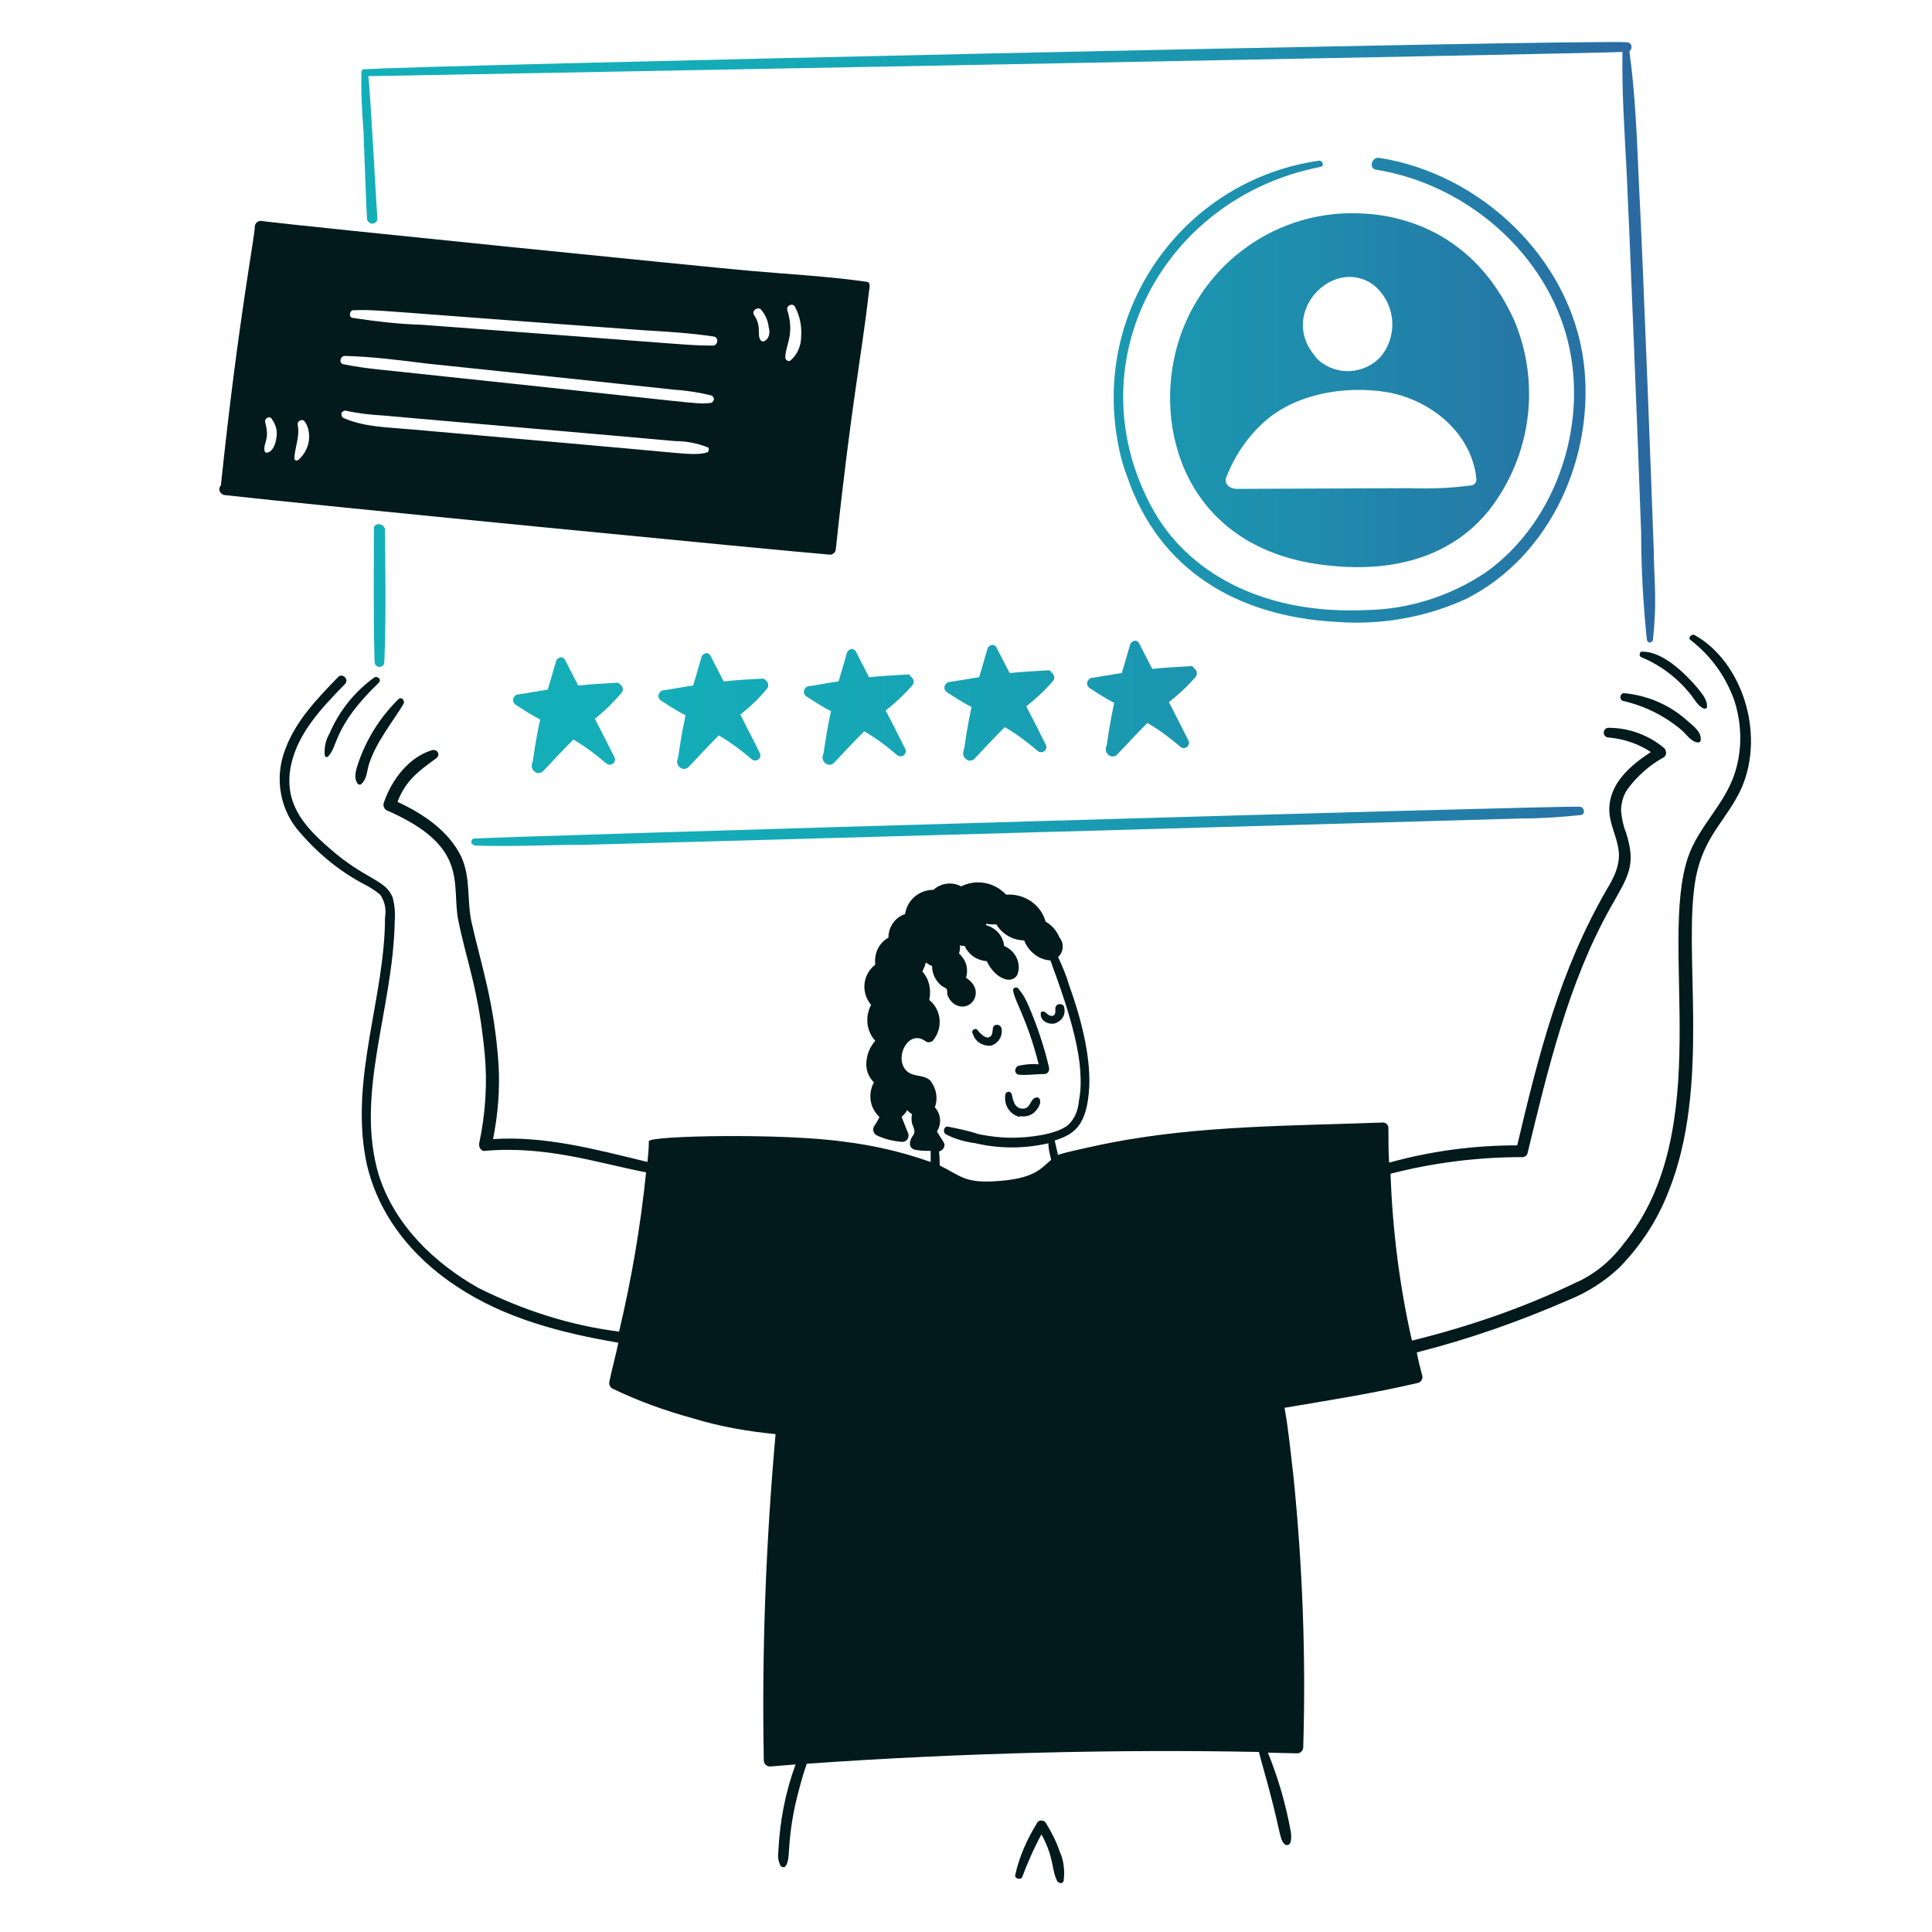
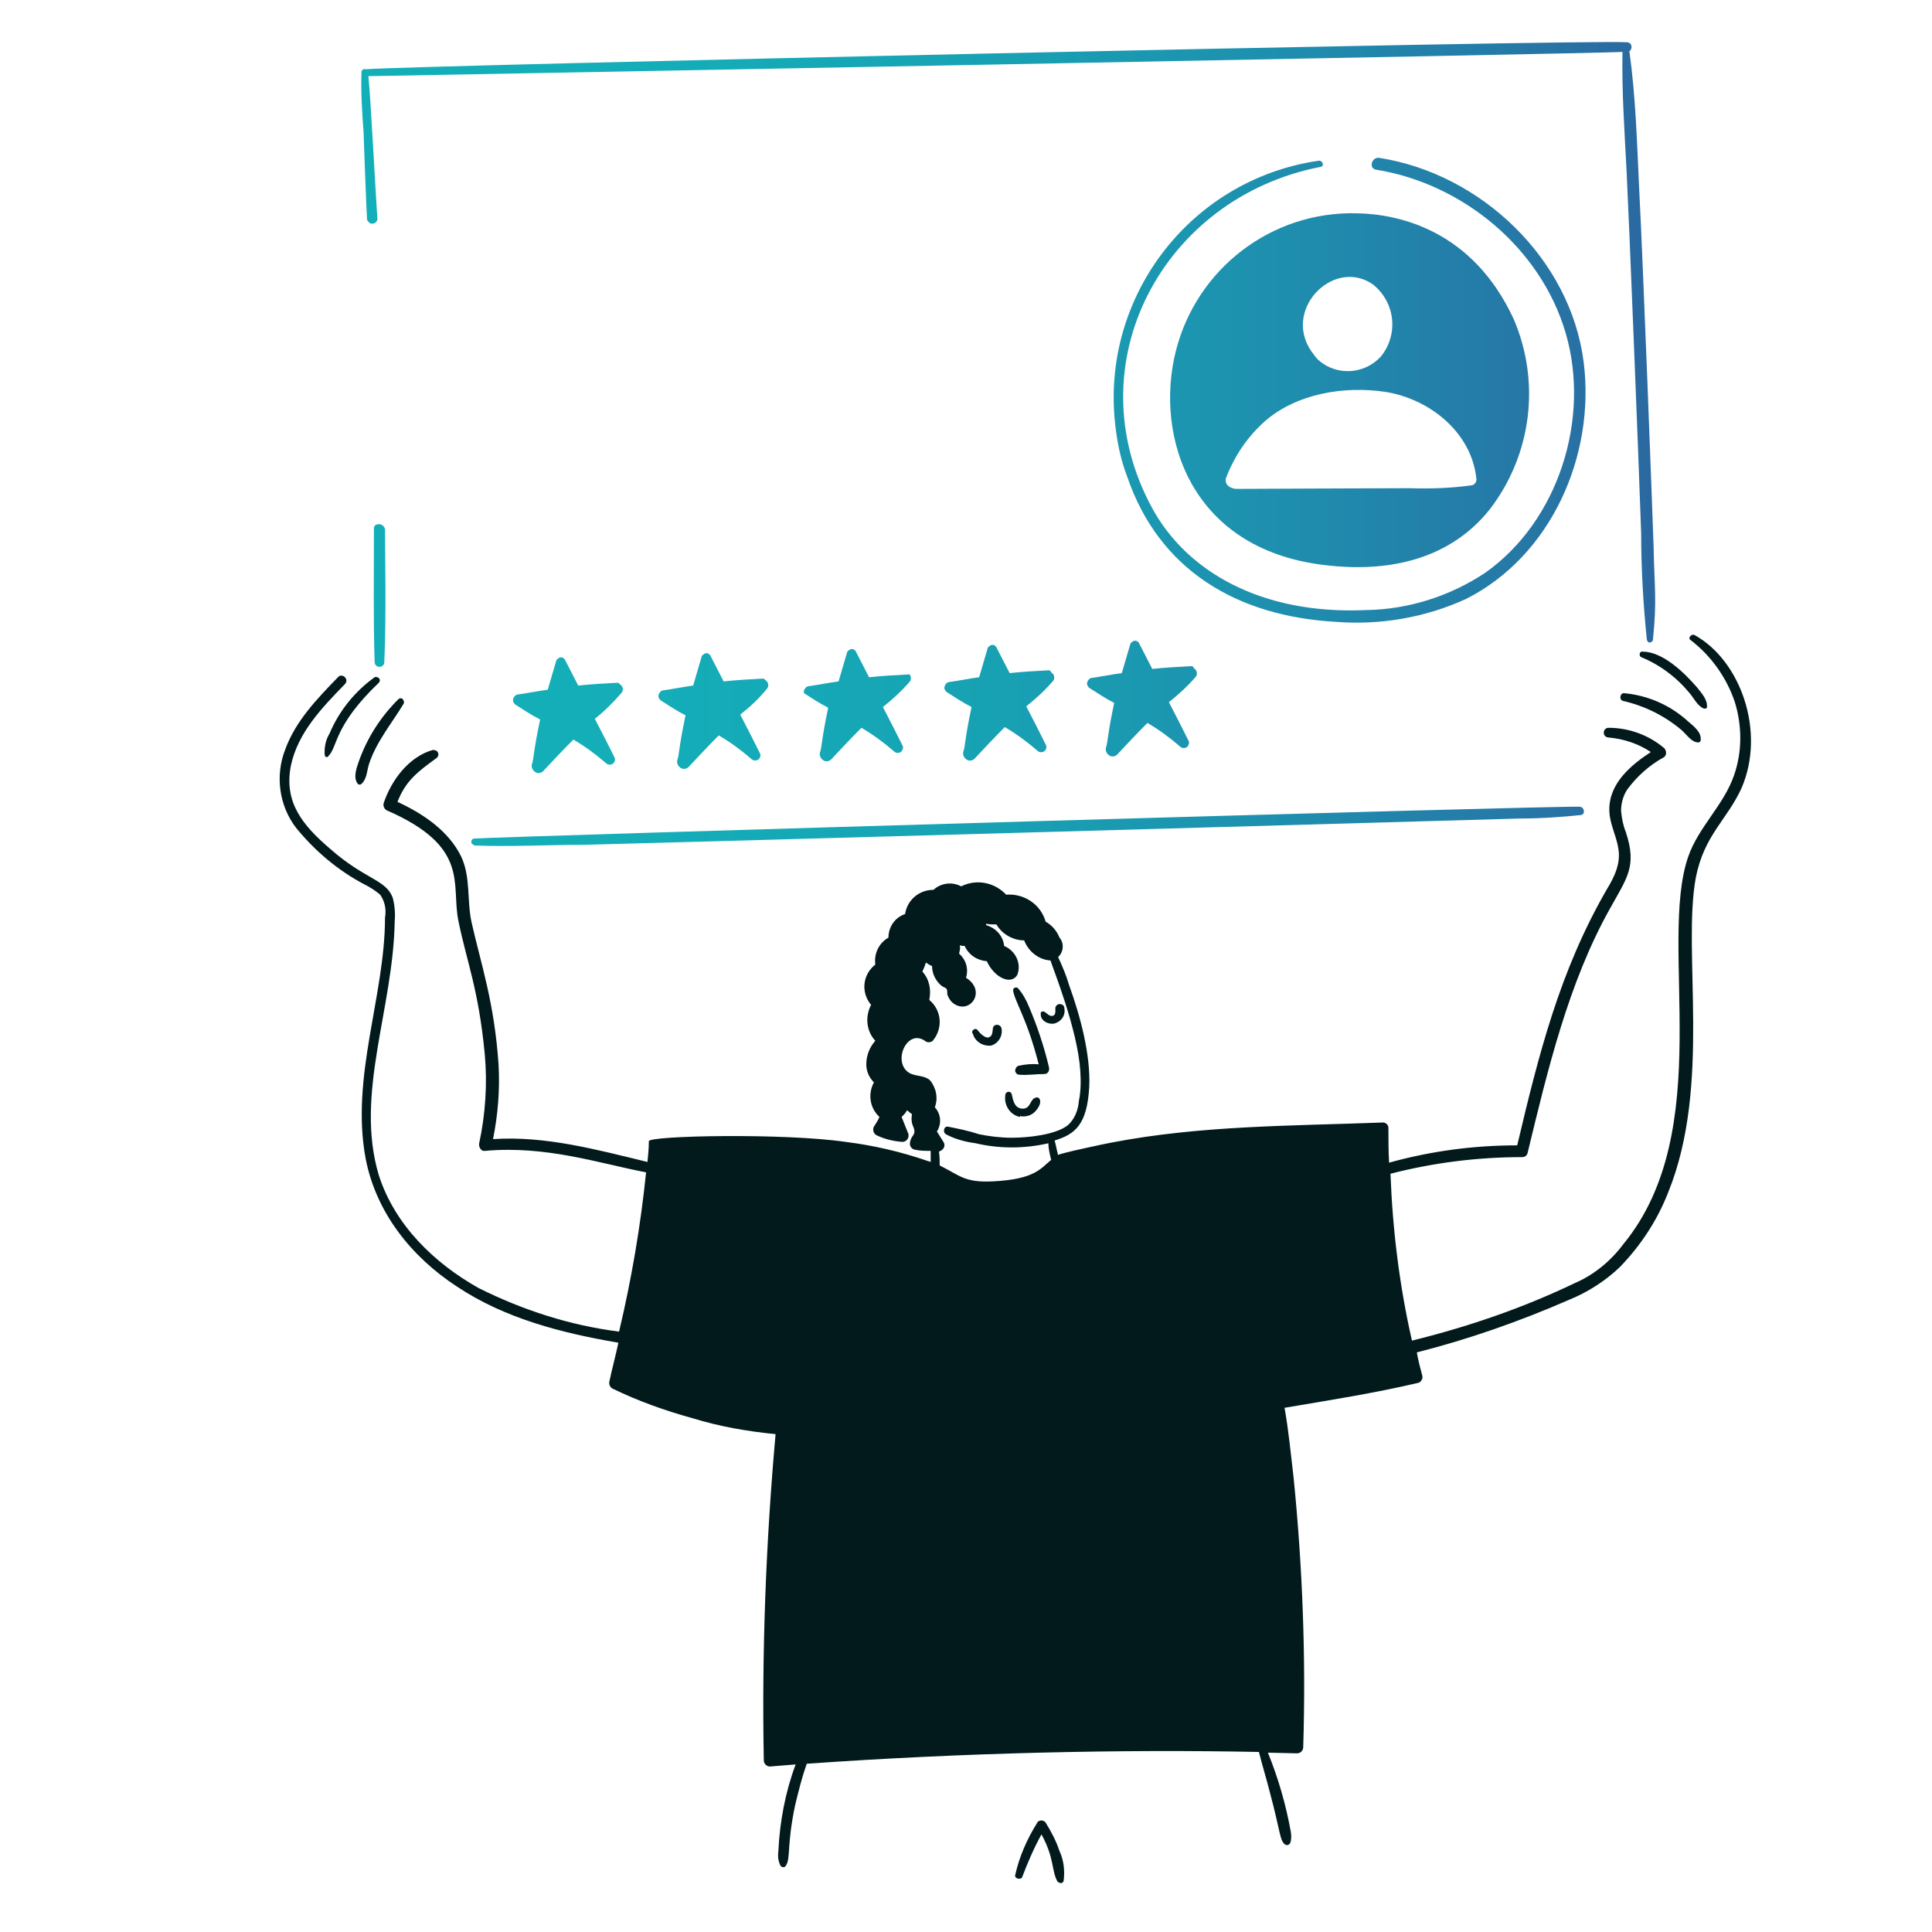
<svg xmlns="http://www.w3.org/2000/svg" version="1.1" id="Calque_1" x="0px" y="0px" viewBox="0 0 279 279" style="enable-background:new 0 0 279 279;">
  <style type="text/css">
	.st0{fill:url(#SVGID_1_);}
	.st1{fill:url(#SVGID_00000013151359334197748100000002312048511704491155_);}
	.st2{fill:#021A1C;}
	.st3{fill:url(#SVGID_00000083070806248758706410000013890437549796199583_);}
	.st4{fill:url(#SVGID_00000171705405486302817590000015193462879920800159_);}
	.st5{fill:url(#SVGID_00000113347184908029881400000013801288577086682544_);}
	.st6{fill:url(#SVGID_00000138562620096102300940000001470227209058605481_);}
	.st7{fill:url(#SVGID_00000165951958220205089560000000080324511197838261_);}
	.st8{fill:url(#SVGID_00000044864355885487952840000008630822869391521702_);}
	.st9{fill:url(#SVGID_00000169535899484397409440000000881145026058135472_);}
	.st10{fill:url(#SVGID_00000169542613076611267460000000560521860988850069_);}
</style>
  <linearGradient id="SVGID_1_" gradientUnits="userSpaceOnUse" x1="40.441" y1="119.265" x2="270.359" y2="119.265">
    <stop offset="0" style="stop-color:#13B0B9" />
    <stop offset="0.237" style="stop-color:#14ADB8" />
    <stop offset="0.428" style="stop-color:#17A3B4" />
    <stop offset="0.603" style="stop-color:#1D92AF" />
    <stop offset="0.767" style="stop-color:#257AA7" />
    <stop offset="0.924" style="stop-color:#2F5C9C" />
    <stop offset="1" style="stop-color:#354A96" />
  </linearGradient>
  <path class="st0" d="M68.5,122.1c5.3,0.2,10.5-0.1,15.8-0.1c5.2-0.1,132.4-3.7,135.3-3.8c2.9,0,5.8-0.2,8.7-0.5&#13;&#10; c0.7-0.1,0.5-1.2-0.2-1.2c-2.7-0.2-155.7,4.3-159.7,4.6c-0.3,0.1-0.4,0.4-0.3,0.7C68.2,121.9,68.4,122,68.5,122.1z" />
  <linearGradient id="SVGID_00000094604981962963652760000016956639291740417426_" gradientUnits="userSpaceOnUse" x1="40.441" y1="56.345" x2="270.359" y2="56.345">
    <stop offset="0" style="stop-color:#13B0B9" />
    <stop offset="0.237" style="stop-color:#14ADB8" />
    <stop offset="0.428" style="stop-color:#17A3B4" />
    <stop offset="0.603" style="stop-color:#1D92AF" />
    <stop offset="0.767" style="stop-color:#257AA7" />
    <stop offset="0.924" style="stop-color:#2F5C9C" />
    <stop offset="1" style="stop-color:#354A96" />
  </linearGradient>
  <path style="fill:url(#SVGID_00000094604981962963652760000016956639291740417426_);" d="M228.7,52.3c-1.9-14.9-14.8-27.2-29.5-29.5&#13;&#10; c-1.1-0.2-1.6,1.5-0.5,1.7c12.5,2,23.8,11.3,27.4,23.6c3.6,12.3-1,27.1-11.6,34.6c-5.1,3.4-11.1,5.3-17.2,5.4&#13;&#10; c-15.3,0.7-26-5.7-30.9-14.7c-11.4-20.9,1.6-44.9,24.3-49.3c0.6-0.1,0.3-0.9-0.2-0.9c-18.9,2.7-32.1,20.3-29.3,39.3&#13;&#10; c0.3,2.2,0.8,4.3,1.6,6.4c4.6,13.4,15.8,20.1,30.1,20.9c6.4,0.5,12.9-0.6,18.8-3.3C224,80.3,230.4,65.8,228.7,52.3z" />
-   <path class="st2" d="M125.2,40.7c-5.6-0.8-11.3-1.1-17-1.6c-5.7-0.5-64.2-6.4-70.6-7.2c-0.4,0-0.8,0.4-0.8,0.8&#13;&#10; c0,1.5-2.4,13.5-4.9,37.4c-0.3,0.3-0.3,0.8,0,1.1c0.2,0.2,0.4,0.3,0.6,0.3c11.3,1.3,81,8.1,87.4,8.6c0.4,0,0.8-0.4,0.8-0.8&#13;&#10; c2.3-21.5,3.7-27.7,4.8-37.3C125.6,41.4,125.7,40.8,125.2,40.7z M39.9,63.3c-0.3,2.1-1.6,2.4-1.7,1.8C38,63.9,39,63.6,38.3,61&#13;&#10; c-0.1-0.3,0.1-0.6,0.4-0.7c0.2-0.1,0.5,0,0.6,0.3C39.9,61.4,40.1,62.4,39.9,63.3z M43.1,66.4c-0.2,0.2-0.6,0.1-0.6-0.2&#13;&#10; c0.1-1.7,0.8-3.1,0.5-4.8c-0.1-0.3,0.1-0.6,0.4-0.7c0.3-0.1,0.5,0,0.7,0.3C45.1,62.7,44.7,65,43.1,66.4z M102.2,65.3&#13;&#10; c-1.1,0.4-2.7,0.3-5.8,0c-1.9-0.2-33.6-3-37.1-3.3c-3.2-0.3-6.6-0.3-9.6-1.6c-0.3-0.1-0.4-0.4-0.4-0.7c0.1-0.3,0.4-0.4,0.6-0.4&#13;&#10; c1.8,0.4,3.6,0.6,5.4,0.7c2,0.2,40.4,3.5,42.2,3.7c1.6,0,3.2,0.3,4.7,0.9c0.2,0.1,0.2,0.3,0.1,0.5C102.3,65.3,102.2,65.3,102.2,65.3&#13;&#10; z M102.5,58.2c-2.1,0.2,0,0.2-42.7-4.3c-3.4-0.4-6.8-0.6-10.2-1.3c-0.7-0.1-0.5-1.2,0.2-1.2c3.9,0.1,7.9,0.6,11.8,1.1&#13;&#10; c6.9,0.7,34.3,3.6,36,3.8c1.7,0.1,3.4,0.4,5.1,0.8c0.3,0.1,0.4,0.4,0.4,0.6C103,58,102.8,58.2,102.5,58.2z M103,49.9&#13;&#10; c-3.8,0-1.5,0-42.1-3c-3.4-0.1-6.7-0.5-10-1c-0.6-0.1-0.4-1.1,0.1-1.1c3.8-0.1,0.9-0.1,42.1,2.9c3.3,0.2,6.7,0.4,10,0.9&#13;&#10; C103.9,48.8,103.6,49.9,103,49.9z M110.3,49.3c-0.2,0-0.3,0-0.4-0.1c-0.7-0.8,0.2-1.9-1-3.7c-0.4-0.6,0.5-1.3,1-0.8&#13;&#10; c0.6,0.7,1,1.6,1.1,2.5C111.2,47.9,111.2,48.9,110.3,49.3L110.3,49.3z M115.7,48.5c0,1.4-0.5,2.7-1.6,3.6c-0.2,0.1-0.5,0-0.6-0.2&#13;&#10; c0-0.1-0.1-0.1-0.1-0.2c0-1.9,1.4-3.3,0.3-6.9c-0.2-0.7,0.8-1.1,1.1-0.5C115.5,45.6,115.8,47.1,115.7,48.5L115.7,48.5z" />
  <linearGradient id="SVGID_00000057131743652437662720000003129870422438586544_" gradientUnits="userSpaceOnUse" x1="40.441" y1="56.284" x2="270.359" y2="56.284">
    <stop offset="0" style="stop-color:#13B0B9" />
    <stop offset="0.237" style="stop-color:#14ADB8" />
    <stop offset="0.428" style="stop-color:#17A3B4" />
    <stop offset="0.603" style="stop-color:#1D92AF" />
    <stop offset="0.767" style="stop-color:#257AA7" />
    <stop offset="0.924" style="stop-color:#2F5C9C" />
    <stop offset="1" style="stop-color:#354A96" />
  </linearGradient>
  <path style="fill:url(#SVGID_00000057131743652437662720000003129870422438586544_);" d="M218.6,46.1c-5.9-12.8-16.5-15.2-22.7-15.3&#13;&#10; c-12.3-0.3-23.1,8-26.1,19.9c-3.1,12.3,2.1,29.1,22.4,31c8.8,0.9,17.3-1.1,22.9-8.1C221.2,65.7,222.5,55.2,218.6,46.1z M198.3,41.1&#13;&#10; c3.2,2.6,3.7,7.2,1.1,10.4c-2.4,2.6-6.4,2.8-9,0.5c-0.2-0.2-0.4-0.4-0.6-0.7C184.7,45.1,192.5,37,198.3,41.1L198.3,41.1z&#13;&#10;  M212.4,70.1c-2.9,0.4-5.9,0.5-8.9,0.4c-3.1,0-24.2,0.1-24.9,0.1c-0.5,0-1-0.2-1.3-0.5c-0.3-0.3-0.4-0.8-0.2-1.2&#13;&#10; c1.2-3.1,3.1-5.9,5.6-8.1c4.6-4,11.5-5.1,17.4-4.2c6.3,1,12.4,5.8,13.1,12.5C213.3,69.6,212.9,70.1,212.4,70.1L212.4,70.1z" />
  <linearGradient id="SVGID_00000088848154642439040330000001026164437756105652_" gradientUnits="userSpaceOnUse" x1="40.441" y1="103.281" x2="270.359" y2="103.281">
    <stop offset="0" style="stop-color:#13B0B9" />
    <stop offset="0.237" style="stop-color:#14ADB8" />
    <stop offset="0.428" style="stop-color:#17A3B4" />
    <stop offset="0.603" style="stop-color:#1D92AF" />
    <stop offset="0.767" style="stop-color:#257AA7" />
    <stop offset="0.924" style="stop-color:#2F5C9C" />
    <stop offset="1" style="stop-color:#354A96" />
  </linearGradient>
  <path style="fill:url(#SVGID_00000088848154642439040330000001026164437756105652_);" d="M89.1,98.6c-1.9,0.1-3.7,0.2-5.6,0.4&#13;&#10; c-0.6-1.2-1.3-2.5-1.9-3.7c-0.2-0.4-0.7-0.5-1-0.2c-0.2,0.1-0.3,0.3-0.3,0.4c-0.4,1.4-0.8,2.7-1.2,4.1c-1.5,0.2-2.9,0.5-4.4,0.7&#13;&#10; c-0.4,0.1-0.7,0.6-0.6,1c0.1,0.2,0.2,0.4,0.4,0.5c1.1,0.7,2.3,1.5,3.5,2.1c-1,4.7-0.9,5.7-1.2,6.5c-0.1,0.5,0.2,1,0.7,1.2&#13;&#10; c0.3,0.1,0.7,0,0.9-0.2c1.5-1.6,2.9-3.1,4.4-4.6c1.7,1,3.2,2.1,4.7,3.4c0.3,0.3,0.8,0.3,1.1,0c0.2-0.2,0.3-0.6,0.1-0.9&#13;&#10; c-0.9-1.8-1.8-3.6-2.8-5.5c1.4-1.1,2.7-2.4,3.9-3.8c0.3-0.4,0.1-1-0.3-1.2C89.4,98.6,89.2,98.6,89.1,98.6z" />
  <linearGradient id="SVGID_00000172434287494425226790000004232998588192360624_" gradientUnits="userSpaceOnUse" x1="40.441" y1="102.67" x2="270.359" y2="102.67">
    <stop offset="0" style="stop-color:#13B0B9" />
    <stop offset="0.237" style="stop-color:#14ADB8" />
    <stop offset="0.428" style="stop-color:#17A3B4" />
    <stop offset="0.603" style="stop-color:#1D92AF" />
    <stop offset="0.767" style="stop-color:#257AA7" />
    <stop offset="0.924" style="stop-color:#2F5C9C" />
    <stop offset="1" style="stop-color:#354A96" />
  </linearGradient>
  <path style="fill:url(#SVGID_00000172434287494425226790000004232998588192360624_);" d="M110.1,98c-1.9,0.1-3.7,0.2-5.6,0.4&#13;&#10; c-0.6-1.2-1.3-2.5-1.9-3.7c-0.2-0.4-0.7-0.5-1-0.2c-0.2,0.1-0.3,0.3-0.3,0.4c-0.4,1.4-0.8,2.7-1.2,4.1c-1.5,0.2-2.9,0.5-4.4,0.7&#13;&#10; c-0.4,0.1-0.7,0.6-0.6,1c0.1,0.2,0.2,0.4,0.4,0.5c1.1,0.7,2.3,1.5,3.5,2.1c-1,4.7-0.9,5.7-1.2,6.5c-0.1,0.5,0.2,1,0.7,1.2&#13;&#10; c0.3,0.1,0.7,0,0.9-0.2c1.5-1.6,2.9-3.1,4.4-4.6c1.7,1,3.2,2.1,4.7,3.4c0.3,0.3,0.8,0.3,1.1,0c0.2-0.2,0.3-0.6,0.1-0.9&#13;&#10; c-0.9-1.8-1.8-3.6-2.8-5.5c1.4-1.1,2.8-2.4,3.9-3.8c0.3-0.4,0.1-1-0.3-1.2C110.4,98,110.2,98,110.1,98z" />
  <linearGradient id="SVGID_00000062179520028746355190000011971109968144076944_" gradientUnits="userSpaceOnUse" x1="40.441" y1="102.059" x2="270.359" y2="102.059">
    <stop offset="0" style="stop-color:#13B0B9" />
    <stop offset="0.237" style="stop-color:#14ADB8" />
    <stop offset="0.428" style="stop-color:#17A3B4" />
    <stop offset="0.603" style="stop-color:#1D92AF" />
    <stop offset="0.767" style="stop-color:#257AA7" />
    <stop offset="0.924" style="stop-color:#2F5C9C" />
    <stop offset="1" style="stop-color:#354A96" />
  </linearGradient>
-   <path style="fill:url(#SVGID_00000062179520028746355190000011971109968144076944_);" d="M131.1,97.4c-1.9,0.1-3.7,0.2-5.6,0.4&#13;&#10; c-0.6-1.2-1.3-2.5-1.9-3.7c-0.2-0.4-0.7-0.5-1-0.2c-0.2,0.1-0.3,0.3-0.3,0.4c-0.4,1.4-0.8,2.7-1.2,4.1c-1.5,0.2-2.9,0.5-4.4,0.7&#13;&#10; c-0.4,0.1-0.7,0.6-0.6,1c0.1,0.2,0.2,0.4,0.4,0.5c1.1,0.7,2.3,1.5,3.5,2.1c-1,4.7-0.9,5.7-1.2,6.5c-0.1,0.5,0.2,1,0.7,1.2&#13;&#10; c0.3,0.1,0.7,0,0.9-0.2c1.5-1.6,2.9-3.1,4.4-4.6c1.7,1,3.2,2.1,4.7,3.4c0.3,0.3,0.8,0.3,1.1,0c0.2-0.3,0.3-0.6,0.1-0.9&#13;&#10; c-0.9-1.8-1.8-3.6-2.8-5.5c1.4-1.1,2.8-2.4,3.9-3.7c0.3-0.4,0.1-1-0.3-1.2C131.4,97.4,131.3,97.4,131.1,97.4z" />
+   <path style="fill:url(#SVGID_00000062179520028746355190000011971109968144076944_);" d="M131.1,97.4c-1.9,0.1-3.7,0.2-5.6,0.4&#13;&#10; c-0.6-1.2-1.3-2.5-1.9-3.7c-0.2-0.4-0.7-0.5-1-0.2c-0.2,0.1-0.3,0.3-0.3,0.4c-0.4,1.4-0.8,2.7-1.2,4.1c-1.5,0.2-2.9,0.5-4.4,0.7&#13;&#10; c-0.4,0.1-0.7,0.6-0.6,1c1.1,0.7,2.3,1.5,3.5,2.1c-1,4.7-0.9,5.7-1.2,6.5c-0.1,0.5,0.2,1,0.7,1.2&#13;&#10; c0.3,0.1,0.7,0,0.9-0.2c1.5-1.6,2.9-3.1,4.4-4.6c1.7,1,3.2,2.1,4.7,3.4c0.3,0.3,0.8,0.3,1.1,0c0.2-0.3,0.3-0.6,0.1-0.9&#13;&#10; c-0.9-1.8-1.8-3.6-2.8-5.5c1.4-1.1,2.8-2.4,3.9-3.7c0.3-0.4,0.1-1-0.3-1.2C131.4,97.4,131.3,97.4,131.1,97.4z" />
  <linearGradient id="SVGID_00000070093282603685629160000005870643441153412740_" gradientUnits="userSpaceOnUse" x1="40.441" y1="101.482" x2="270.359" y2="101.482">
    <stop offset="0" style="stop-color:#13B0B9" />
    <stop offset="0.237" style="stop-color:#14ADB8" />
    <stop offset="0.428" style="stop-color:#17A3B4" />
    <stop offset="0.603" style="stop-color:#1D92AF" />
    <stop offset="0.767" style="stop-color:#257AA7" />
    <stop offset="0.924" style="stop-color:#2F5C9C" />
    <stop offset="1" style="stop-color:#354A96" />
  </linearGradient>
  <path style="fill:url(#SVGID_00000070093282603685629160000005870643441153412740_);" d="M151.4,96.8c-1.9,0.1-3.7,0.2-5.6,0.4&#13;&#10; c-0.6-1.2-1.3-2.5-1.9-3.7c-0.2-0.4-0.7-0.5-1-0.2c-0.2,0.1-0.3,0.3-0.3,0.4c-0.4,1.4-0.8,2.7-1.2,4.1c-1.5,0.2-2.9,0.5-4.4,0.7&#13;&#10; c-0.4,0.1-0.7,0.6-0.6,1c0.1,0.2,0.2,0.4,0.4,0.5c1.1,0.7,2.3,1.5,3.5,2.1c-1,4.7-0.9,5.7-1.2,6.5c-0.1,0.5,0.2,1,0.7,1.2&#13;&#10; c0.3,0.1,0.7,0,0.9-0.2c1.5-1.6,2.9-3.1,4.4-4.6c1.7,1,3.2,2.1,4.7,3.4c0.3,0.3,0.8,0.3,1.1,0c0.2-0.2,0.3-0.6,0.1-0.9&#13;&#10; c-0.9-1.8-1.8-3.6-2.8-5.5c1.4-1.1,2.8-2.4,3.9-3.7c0.3-0.4,0.1-1-0.3-1.2C151.7,96.8,151.5,96.8,151.4,96.8z" />
  <linearGradient id="SVGID_00000000932476819816617000000002823101754715246248_" gradientUnits="userSpaceOnUse" x1="40.441" y1="100.887" x2="270.359" y2="100.887">
    <stop offset="0" style="stop-color:#13B0B9" />
    <stop offset="0.237" style="stop-color:#14ADB8" />
    <stop offset="0.428" style="stop-color:#17A3B4" />
    <stop offset="0.603" style="stop-color:#1D92AF" />
    <stop offset="0.767" style="stop-color:#257AA7" />
    <stop offset="0.924" style="stop-color:#2F5C9C" />
    <stop offset="1" style="stop-color:#354A96" />
  </linearGradient>
  <path style="fill:url(#SVGID_00000000932476819816617000000002823101754715246248_);" d="M172,96.2c-1.9,0.1-3.7,0.2-5.6,0.4&#13;&#10; c-0.6-1.2-1.3-2.5-1.9-3.7c-0.2-0.4-0.7-0.5-1-0.2c-0.2,0.1-0.3,0.3-0.3,0.4c-0.4,1.4-0.8,2.7-1.2,4.1c-1.5,0.2-2.9,0.5-4.4,0.7&#13;&#10; c-0.4,0.1-0.7,0.6-0.6,1c0.1,0.2,0.2,0.4,0.4,0.5c1.1,0.7,2.3,1.5,3.5,2.1c-1,4.7-0.9,5.7-1.2,6.5c-0.1,0.5,0.2,1,0.7,1.2&#13;&#10; c0.3,0.1,0.7,0,0.9-0.2c1.5-1.6,2.9-3.1,4.4-4.6c1.7,1,3.2,2.1,4.7,3.4c0.3,0.3,0.8,0.3,1.1,0c0.2-0.3,0.3-0.6,0.1-0.9&#13;&#10; c-0.9-1.8-1.8-3.6-2.8-5.5c1.4-1.1,2.8-2.4,3.9-3.7c0.3-0.4,0.1-1-0.3-1.2C172.3,96.2,172.2,96.2,172,96.2z" />
  <path class="st2" d="M150,153.7c-1-0.1-1.9,0-2.9,0.2c-0.3,0.1-0.5,0.4-0.5,0.8c0.1,0.3,0.3,0.5,0.6,0.5c1.2,0.1,2.4-0.1,3.6-0.1&#13;&#10; c0.4,0,0.7-0.3,0.7-0.7c0-0.1,0-0.1,0-0.2c-0.7-3-1.7-6-2.9-8.8c-0.4-1-0.9-1.9-1.6-2.7c-0.2-0.2-0.7-0.1-0.7,0.3&#13;&#10; C146.5,144.6,148.3,147,150,153.7z" />
  <path class="st2" d="M143.1,151c1.1-0.3,1.8-1.5,1.5-2.6c-0.2-0.5-1-0.6-1.2,0c-0.1,0.5,0,1.2-0.6,1.4c-0.5,0.2-1.3-0.6-1.6-1&#13;&#10; c-0.1-0.2-0.4-0.3-0.6-0.1c-0.2,0.1-0.3,0.4-0.1,0.6C140.8,150.4,141.9,151.1,143.1,151z" />
  <path class="st2" d="M152.3,147.8c1-0.3,1.6-1.2,1.4-2.2c0-0.4-0.3-0.6-0.7-0.6c-0.3,0-0.6,0.3-0.6,0.6c0,0.4,0.1,1-0.4,1.1&#13;&#10; c-0.5,0.1-0.8-0.4-1.2-0.6c-0.2-0.1-0.4,0-0.5,0.1c0,0.1,0,0.1,0,0.2C150.2,147.4,151.4,148,152.3,147.8z" />
  <path class="st2" d="M147.4,161.2c0.7,0.1,1.5-0.1,2-0.6c1.3-1.3,0.8-2.3,0.2-2.1c-0.9,0.2-0.7,1.6-1.9,1.6c-1.2,0-1.4-1.2-1.6-2.1&#13;&#10; c-0.1-0.3-0.4-0.4-0.6-0.3c-0.1,0-0.3,0.2-0.3,0.3c-0.3,1.5,0.6,3,2.1,3.3C147.3,161.1,147.3,161.1,147.4,161.2z" />
  <path class="st2" d="M151,263.2c-0.2-0.3-0.7-0.4-1-0.2c-0.1,0.1-0.2,0.1-0.2,0.2c-1.5,2.4-2.6,4.9-3.2,7.6c-0.1,0.5,0.8,0.7,1,0.3&#13;&#10; c0.8-2.1,1.7-4.2,2.8-6.2c1.9,3.5,1.4,5.1,2.3,6.8c0.2,0.2,0.5,0.3,0.7,0.2c0.1-0.1,0.2-0.2,0.2-0.3c0.2-1.5,0-3-0.6-4.3&#13;&#10; C152.5,265.8,151.8,264.5,151,263.2z" />
  <path class="st2" d="M244.7,91.7c-0.4-0.2-1,0.4-0.6,0.7c3,2.3,5.2,5.4,6.4,8.9c1.1,3.5,1.1,7.3-0.1,10.7c-1.5,4.3-5.1,7.4-6.6,11.7&#13;&#10; c-4.4,12.7,4.2,39.5-9.4,56c-1.8,2.4-4.2,4.4-7,5.6c-7.5,3.6-15.4,6.3-23.5,8.3c-1.8-7.9-2.8-16-3.1-24.1c6.2-1.6,12.6-2.4,19-2.4&#13;&#10; c0.4,0,0.7-0.2,0.8-0.6c2.9-12,5.9-24.6,11.9-35.3c2.5-4.5,3.9-6.1,2.3-11c-0.4-1-0.6-2-0.7-3.1c0-1.1,0.3-2.2,0.9-3.1&#13;&#10; c1.4-1.9,3.2-3.5,5.2-4.6c0.4-0.2,0.5-0.7,0.3-1.1c0-0.1-0.1-0.1-0.1-0.2c-2.2-1.9-5.1-3-8.1-3c-0.4,0-0.7,0.3-0.7,0.7&#13;&#10; c0,0.4,0.3,0.7,0.7,0.7c2.2,0.2,4.3,0.9,6.1,2.1c-2.9,1.9-6,4.5-6,8.3c0,2,1,3.7,1.3,5.6c0.4,2.2-0.6,4.2-1.7,6&#13;&#10; c-6.8,11.8-9.8,23.8-12.9,36.9c-6.2,0-12.4,0.8-18.5,2.5c-0.1-1.7-0.1-3.3-0.1-5c0-0.5-0.4-0.8-0.8-0.8c-13.1,0.5-26.2,0.4-39.2,2.9&#13;&#10; c-0.6,0.1-7.7,1.6-7.7,1.8c-0.2-0.7-0.3-1.4-0.5-2.1c2.9-0.9,4.7-2.2,5-7.8c0.2-4.6-1.3-10.2-2.9-14.6c-0.4-1.4-1-2.8-1.6-4.1&#13;&#10; c0.8-0.7,0.9-2,0.2-2.8c-0.4-1-1.1-1.8-2-2.3c-0.7-2.5-3.1-4.1-5.7-3.9c-1.7-1.8-4.3-2.3-6.5-1.2c-1.3-0.7-2.9-0.5-4,0.5&#13;&#10; c-2.1,0-3.8,1.5-4.1,3.5c-1.5,0.5-2.4,1.9-2.4,3.4c-1.4,0.8-2.1,2.3-1.9,3.9c-1.8,1.4-2.1,3.9-0.7,5.7c0,0,0.1,0.1,0.1,0.1&#13;&#10; c-0.9,1.7-0.7,3.8,0.6,5.2c-0.8,0.9-1.3,2.1-1.3,3.4c0,1,0.4,1.9,1.1,2.6c-0.9,1.7-0.6,3.7,0.8,5c-0.2,0.5-0.5,0.9-0.8,1.4&#13;&#10; c-0.2,0.4-0.1,0.9,0.3,1.2c1.2,0.6,2.5,0.9,3.8,1c0.5,0,0.9-0.4,0.9-0.9c0-0.1,0-0.1,0-0.2c-0.3-0.8-0.7-1.7-1-2.5&#13;&#10; c1.3-1.2,0.3-1.2,1.5-0.4c-0.1,0.5-0.1,1.1,0.1,1.6c0.2,0.5,0.4,0.9,0.1,1.4c-0.3,0.4-0.5,0.8-0.5,1.3c0,0.4,0.3,0.7,0.6,0.8&#13;&#10; c0.8,0.2,1.6,0.2,2.4,0.2c0,0.5,0,1.1,0,1.6c-0.2-0.1-0.4-0.1-0.6-0.2c-3.8-1.3-7.7-2.2-11.7-2.7c-8.9-1.3-28.4-0.9-28.4-0.1&#13;&#10; c0,1-0.1,2-0.2,3c-7.4-1.8-14.8-3.8-22.3-3.3c0.7-3.5,1-7.1,0.8-10.7c-0.6-9-2.5-14.4-3.9-20.6c-0.7-3.2-0.1-6.5-1.5-9.5&#13;&#10; c-1.8-3.7-5.5-6.2-9.2-7.9c1.2-3.1,3-4.4,5.6-6.3c0.3-0.2,0.4-0.6,0.2-0.9c-0.1-0.2-0.4-0.3-0.7-0.3c-3.5,1-6,4.4-7.1,7.7&#13;&#10; c-0.1,0.4,0.1,0.8,0.4,1c12.2,5.3,9.3,10.7,10.4,16c1.2,5.9,2.9,9.8,3.8,19.2c0.4,4.3,0.1,8.7-0.8,12.9c-0.1,0.5,0.2,1,0.6,1.1&#13;&#10; c0.1,0,0.2,0,0.2,0c8.9-0.8,16.5,1.8,23.3,3.1c-0.8,7.8-2.1,15.4-3.9,23c-7.1-0.9-13.9-3.1-20.3-6.3c-6.4-3.6-12.1-9.1-14.4-16.3&#13;&#10; C51.2,158,56.8,145.7,57,133c0.1-1.1,0-2.3-0.3-3.4c-1-2.6-4-2.6-9-7c-4.1-3.5-6.7-6.8-5.7-12c1-4.8,4.5-8.4,7.8-11.8&#13;&#10; c0.7-0.7-0.4-1.7-1-1c-3,3.1-6.1,6.3-7.6,10.4c-1.5,3.8-0.9,8.2,1.6,11.4c2.7,3.3,6,6.1,9.8,8.1c0.8,0.4,1.6,0.9,2.3,1.5&#13;&#10; c0.7,1,0.9,2.2,0.7,3.3c0,11.3-5,23-2.8,34.8c1.5,7.8,6.6,14.2,13.2,18.5c6.9,4.6,15.1,6.7,23.3,8.1c-0.4,1.9-0.9,3.7-1.3,5.6&#13;&#10; c-0.1,0.4,0.1,0.8,0.4,1c3.7,1.8,7.6,3.2,11.6,4.3c3.9,1.2,7.9,1.9,12,2.3c-1.4,15.7-2,31.4-1.7,47.1c0,0.5,0.4,0.9,0.9,0.9&#13;&#10; c1.2-0.1,2.5-0.2,3.7-0.3c-1.5,4-2.3,8.3-2.5,12.6c-0.1,0.7,0,1.4,0.3,2c0.1,0.2,0.4,0.3,0.6,0.2c0.1,0,0.1-0.1,0.2-0.2&#13;&#10; c0.7-1.1,0.1-2.8,1.3-8.6c0.5-2.1,1-4.1,1.7-6.1c22.6-1.6,45.5-2.1,65.3-1.7c0.5,2,1.1,3.9,1.6,5.9c1.5,5.6,1.4,6.8,2.1,7.4&#13;&#10; c0.2,0.2,0.5,0.2,0.7,0c0,0,0.1-0.1,0.1-0.1c0.2-0.5,0.2-1.1,0.1-1.7c-0.7-3.9-1.8-7.7-3.3-11.4l4.2,0.1c0.5,0,0.9-0.4,0.9-0.9&#13;&#10; c0.4-13-0.1-26.1-1.4-39c-0.4-3.3-0.7-6.7-1.3-10c6.5-1.1,12.9-2.1,19.3-3.6c0.4-0.1,0.7-0.6,0.6-1c-0.3-1.1-0.6-2.3-0.8-3.4&#13;&#10; c7.5-1.9,14.9-4.5,22-7.6c2.7-1.1,5.2-2.7,7.3-4.7c3-3.1,5.4-6.7,7-10.8c6.3-15.5,2-34.8,4-45.5c1.2-6.1,4.5-8.3,6.6-12.9&#13;&#10; C255,105.7,251.4,95.4,244.7,91.7z M135.6,166.3c0.8-0.3,0.9-0.9,0.7-1.3c-0.3-0.5-0.7-1.1-1-1.6c0.7-1.1,0.6-2.5-0.3-3.5&#13;&#10; c0.5-1.3,0.2-2.8-0.7-3.9c-0.9-0.8-2.3-0.5-3.2-1.2c-2.2-1.7,0-6.4,2.6-4.4c0.3,0.2,0.8,0.1,1-0.1c1.5-1.8,1.3-4.4-0.5-5.9&#13;&#10; c0.3-1.5,0-3-1-4.1c0.2-0.4,0.4-0.9,0.5-1.3c0.3,0.2,0.6,0.4,0.9,0.5c0,1.1,0.5,2.1,1.3,2.8c0.2,0.2,0.6,0.3,0.8,0.5&#13;&#10; c0.1,0.2,0.1,0.5,0.1,0.8c0.2,0.6,0.6,1.2,1.2,1.5c2.3,1.2,4.4-2.1,1.5-3.9c0.4-1.3,0-2.6-1-3.5c0.1-0.4,0.2-0.8,0.1-1.2&#13;&#10; c0.2,0.1,0.5,0.1,0.7,0.1c0.6,1.3,1.8,2.1,3.2,2.2c1.1,2.4,3.5,3.5,4.4,2c0.6-1.5-0.1-3.2-1.5-4c0,0-0.4-0.2-0.4-0.2l0-0.1&#13;&#10; c-0.2-1.4-1.2-2.5-2.6-2.9c0-0.1,0-0.1,0-0.2c0.5,0.1,1,0.1,1.5,0.1c0.8,1.4,2.4,2.3,4,2.3c0.6,1.6,2.1,2.8,3.8,2.9&#13;&#10; c0.4,1.3,3.9,9.9,4.3,15.9c0.1,1.5,0.1,2.9-0.2,4.4c-0.1,1.3-0.6,2.6-1.6,3.5c-1.8,1.4-5.8,1.8-8.1,1.8c-1.6,0-3.2-0.2-4.7-0.5&#13;&#10; c-1.5-0.5-3-0.8-4.5-1.1c-0.6-0.1-0.8,0.8-0.3,1.1c1.3,0.7,2.8,1.1,4.3,1.3c3.4,0.8,7,0.8,10.5,0c0,0.8,0.2,1.6,0.4,2.4&#13;&#10; c-1.5,1.2-2.3,2.8-8.4,3.1c-4.1,0.2-4.7-0.8-7.7-2.3C135.7,167.7,135.7,167,135.6,166.3z" />
  <path class="st2" d="M234.3,101.2c3.1,0.7,6,2.1,8.5,4.2c0.7,0.6,1.4,1.7,2.3,1.8c0.2,0.1,0.5-0.1,0.5-0.3c0,0,0-0.1,0-0.1&#13;&#10; c0.1-1.1-1.1-2-1.8-2.6c-2.6-2.4-5.9-3.8-9.3-4.1c-0.3,0-0.5,0.3-0.5,0.6C234,100.9,234.1,101.1,234.3,101.2z" />
  <path class="st2" d="M237,94.9c2.7,1.1,5.1,2.9,7,5.2c0.6,0.7,1.1,1.8,2,2.2c0.2,0.1,0.4,0,0.5-0.1c0,0,0-0.1,0-0.1&#13;&#10; c0.1-1.1-0.8-2-1.4-2.8c-1.9-2.2-5-5.2-7.9-5.2C236.8,94,236.6,94.7,237,94.9z" />
  <path class="st2" d="M47.6,105.9c-0.6,1-0.8,2.1-0.7,3.2c0.1,0.2,0.2,0.3,0.4,0.2c0,0,0.1,0,0.1-0.1c1.4-1.3,0.7-4.3,7.3-10.6&#13;&#10; c0.2-0.2,0.2-0.5,0-0.7c-0.2-0.1-0.4-0.2-0.6-0.1C51.3,99.8,49,102.6,47.6,105.9z" />
  <path class="st2" d="M51.8,110c-0.3,0.9-0.8,2.2-0.2,3.1c0.1,0.2,0.4,0.3,0.6,0.1c0,0,0,0,0.1-0.1c0.7-0.7,0.7-1.9,1-2.8&#13;&#10; c1.1-3.3,3.4-6,5-8.7c0.1-0.2,0-0.5-0.2-0.7c-0.2-0.1-0.4-0.1-0.6,0.1C54.9,103.6,53,106.6,51.8,110z" />
  <linearGradient id="SVGID_00000119804522275887768710000012509969593907190682_" gradientUnits="userSpaceOnUse" x1="40.441" y1="86.016" x2="270.359" y2="86.016">
    <stop offset="0" style="stop-color:#13B0B9" />
    <stop offset="0.237" style="stop-color:#14ADB8" />
    <stop offset="0.428" style="stop-color:#17A3B4" />
    <stop offset="0.603" style="stop-color:#1D92AF" />
    <stop offset="0.767" style="stop-color:#257AA7" />
    <stop offset="0.924" style="stop-color:#2F5C9C" />
    <stop offset="1" style="stop-color:#354A96" />
  </linearGradient>
  <path style="fill:url(#SVGID_00000119804522275887768710000012509969593907190682_);" d="M54.9,75.7c-0.1,0-0.2,0-0.2,0&#13;&#10; c-0.4,0-0.7,0.2-0.7,0.6c0,0,0,0.1,0,0.1c0,6.4-0.1,12.8,0.1,19.2c0,0.4,0.3,0.7,0.7,0.7c0.4,0,0.7-0.3,0.7-0.7&#13;&#10; c0.3-6.9,0.1-15.6,0.1-19.2C55.5,76,55.2,75.8,54.9,75.7z" />
  <linearGradient id="SVGID_00000020389700662466379300000012217559159868643246_" gradientUnits="userSpaceOnUse" x1="40.441" y1="49.365" x2="270.359" y2="49.365">
    <stop offset="0" style="stop-color:#13B0B9" />
    <stop offset="0.237" style="stop-color:#14ADB8" />
    <stop offset="0.428" style="stop-color:#17A3B4" />
    <stop offset="0.603" style="stop-color:#1D92AF" />
    <stop offset="0.767" style="stop-color:#257AA7" />
    <stop offset="0.924" style="stop-color:#2F5C9C" />
    <stop offset="1" style="stop-color:#354A96" />
  </linearGradient>
  <path style="fill:url(#SVGID_00000020389700662466379300000012217559159868643246_);" d="M238.8,79c-0.2-5.8-1.5-40.5-2.1-52&#13;&#10; c-0.3-6.5-0.5-13.1-1.4-19.6v0c0.3-0.2,0.4-0.7,0.2-1c-0.1-0.2-0.4-0.3-0.6-0.3c-6.4-0.4-177,3.4-182,3.9c-0.1,0-0.1,0-0.1,0&#13;&#10; c-0.3-0.1-0.6,0.1-0.6,0.4c0,0,0,0,0,0.1c-0.1,2.9,0.1,5.8,0.3,8.6c0.1,2.8,0.4,11.1,0.5,12.5c0,0.3,0.3,0.6,0.6,0.7&#13;&#10; c0,0,0.1,0,0.1,0c0.4,0,0.7-0.2,0.8-0.6c0,0,0-0.1,0-0.1C54.3,29,53.5,13.6,53.2,11c0.8,0,179.1-3.3,181.1-3.5&#13;&#10; c-0.1,5.8,0.3,11.5,0.6,17.3s1.7,40.5,2.1,52.2c0,5.1,0.3,10.2,0.8,15.2c0.1,1,0.9,0.5,0.9,0.2C239.3,86.6,238.9,84.7,238.8,79z" />
</svg>